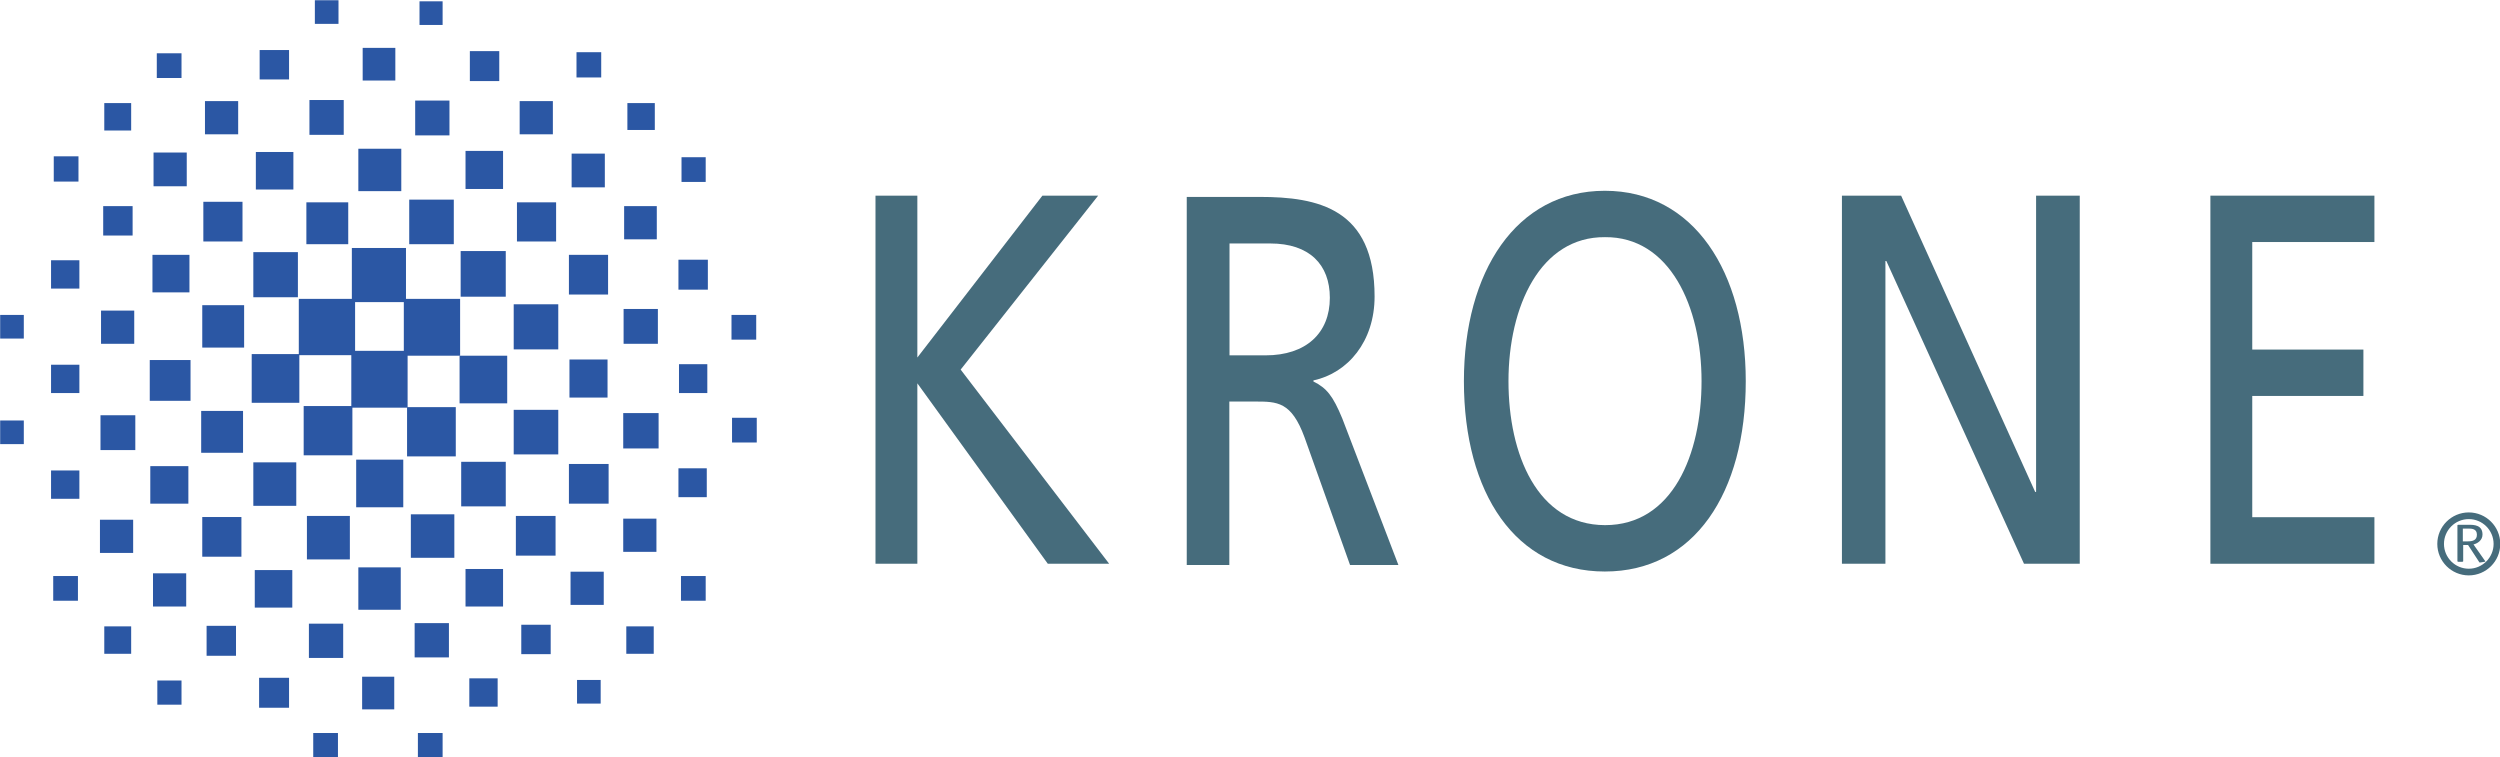
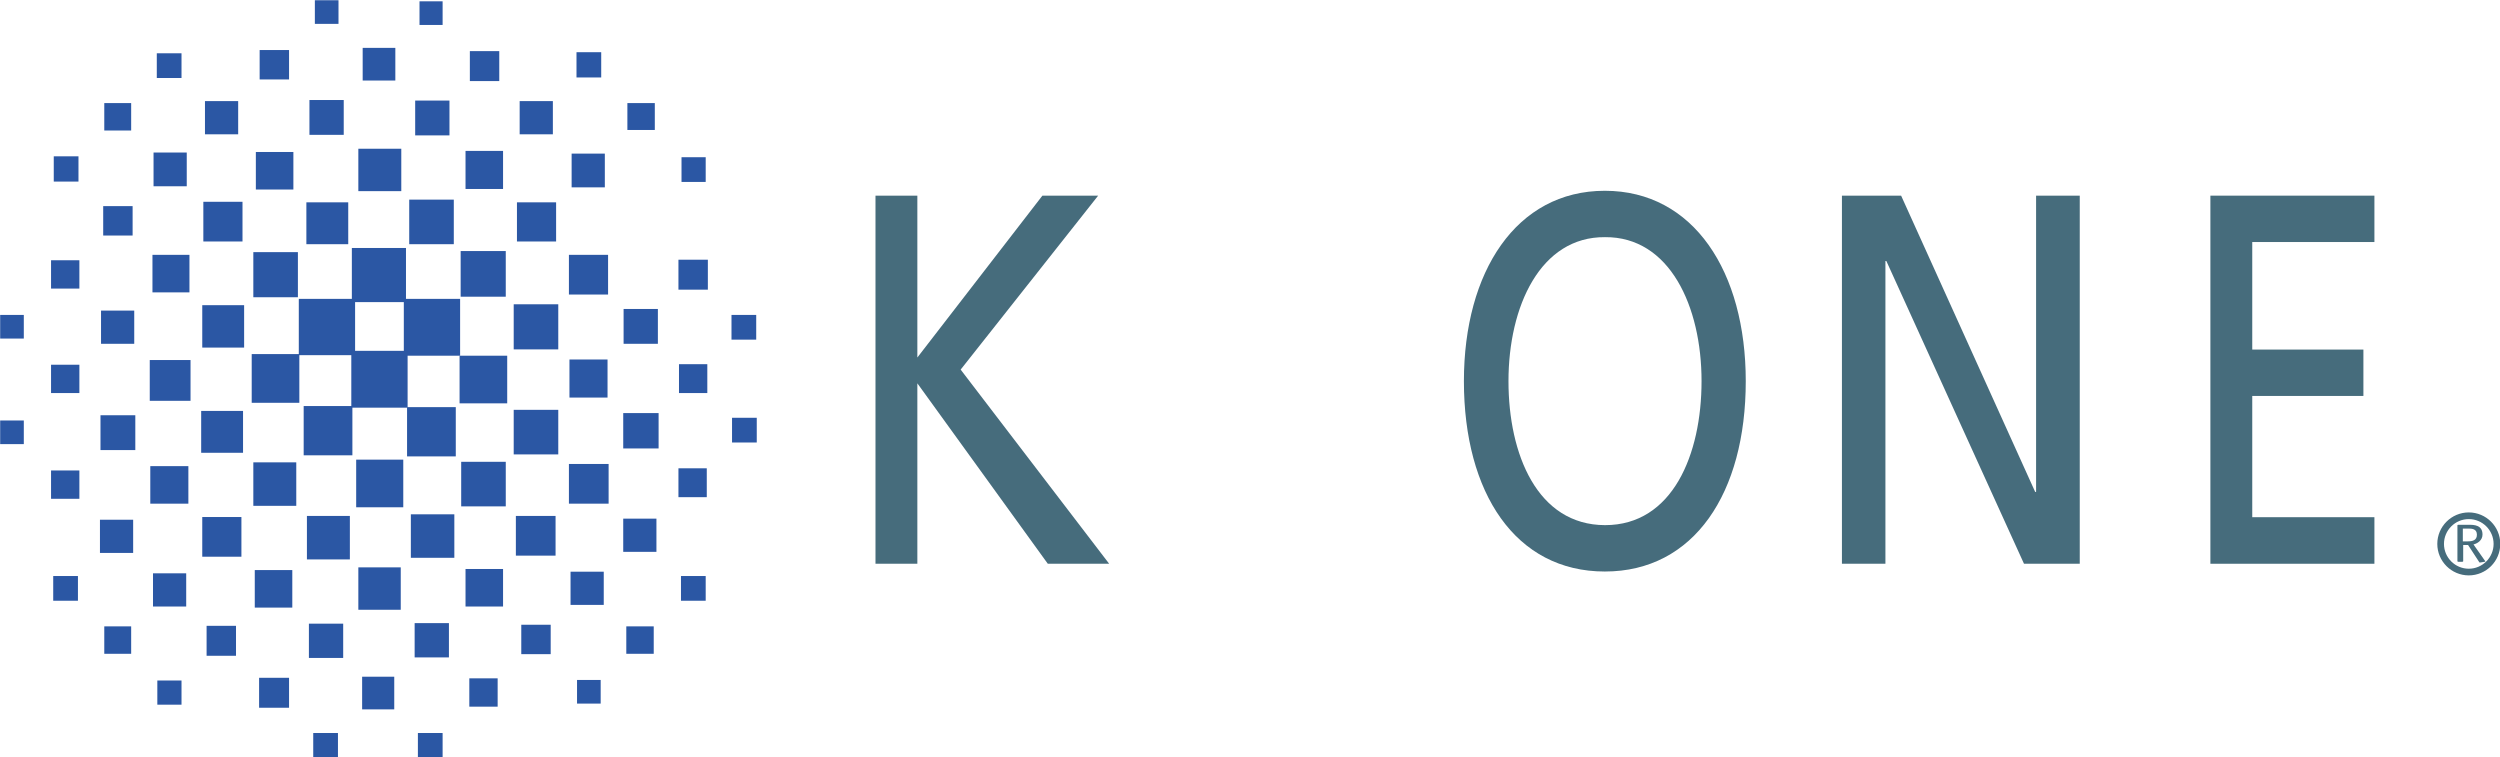
<svg xmlns="http://www.w3.org/2000/svg" xmlns:ns1="http://sodipodi.sourceforge.net/DTD/sodipodi-0.dtd" xmlns:ns2="http://www.inkscape.org/namespaces/inkscape" version="1.1" id="Layer_1" x="0px" y="0px" viewBox="0 0 170 51.507" xml:space="preserve" ns1:docname="krone.svg" width="170" height="51.507" ns2:version="1.1-dev (1:1.0+devel+202012222021+06c7a40a55)">
  <defs id="defs201" />
  <ns1:namedview id="namedview199" pagecolor="#505050" bordercolor="#eeeeee" borderopacity="1" objecttolerance="10.0" gridtolerance="10.0" guidetolerance="10.0" ns2:pageshadow="0" ns2:pageopacity="0" ns2:pagecheckerboard="0" showgrid="false" ns2:zoom="0.85606061" ns2:cx="80.60177" ns2:cy="71.840708" ns2:current-layer="Layer_1" />
  <style type="text/css" id="style2">
	.st0{fill:#466C7C;}
	.st1{fill:#2B57A4;}
	.st2{fill-rule:evenodd;clip-rule:evenodd;fill:#466C7C;}
	.st3{fill:none;stroke:#466C7C;stroke-width:0.37;stroke-miterlimit:3.864;}
</style>
  <g id="g196" transform="matrix(1.227,0,0,1.227,-276.947,-396.808)">
    <polyline class="st0" points="274.23,334.24 276.55,334.24 276.55,343.21 283.48,334.24 286.57,334.24 278.95,343.88    287.18,354.64 283.78,354.64 276.55,344.64 276.55,354.64 274.23,354.64 274.23,334.24  " id="polyline4" />
    <polyline class="st0" points="327.79,334.24 331.07,334.24 338.5,350.66 338.55,350.66 338.55,334.24 340.97,334.24 340.97,354.64    337.88,354.64 330.25,337.86 330.2,337.86 330.2,354.64 327.79,354.64 327.79,334.24  " id="polyline6" />
    <polyline class="st0" points="348.21,334.24 357.3,334.24 357.3,336.81 350.53,336.81 350.53,342.77 356.69,342.77 356.69,345.34    350.53,345.34 350.53,352.06 357.3,352.06 357.3,354.64 348.21,354.64 348.21,334.24  " id="polyline8" />
    <rect x="245.18" y="342.84" class="st1" width="3.12" height="3.15" id="rect10" />
    <rect x="248.09" y="339.96" class="st1" width="3.12" height="3.15" id="rect12" />
    <rect x="242.54" y="345.9" class="st1" width="2.7" height="2.73" id="rect14" />
    <rect x="242.27" y="339.96" class="st1" width="3.12" height="3.12" id="rect16" />
    <rect x="245.21" y="337.14" class="st1" width="3" height="3" id="rect18" />
    <rect x="251.18" y="343.11" class="st1" width="2.64" height="2.64" id="rect20" />
    <rect x="245.45" y="348.87" class="st1" width="2.61" height="2.64" id="rect22" />
    <rect x="239.66" y="343.02" class="st1" width="2.64" height="2.7" id="rect24" />
    <rect x="251.27" y="348.99" class="st1" width="2.47" height="2.47" id="rect26" />
    <rect x="248.48" y="351.9" class="st1" width="2.41" height="2.41" id="rect28" />
    <rect x="239.75" y="349.02" class="st1" width="2.38" height="2.41" id="rect30" />
    <rect x="239.75" y="337.37" class="st1" width="2.47" height="2.5" id="rect32" />
    <rect x="251.24" y="337.31" class="st1" width="2.5" height="2.53" id="rect34" />
    <rect x="254.18" y="346.11" class="st1" width="2.47" height="2.47" id="rect36" />
    <rect x="242.69" y="334.61" class="st1" width="2.32" height="2.32" id="rect38" />
    <rect x="236.92" y="340.31" class="st1" width="2.32" height="2.35" id="rect40" />
    <rect x="236.86" y="346.17" class="st1" width="2.32" height="2.32" id="rect42" />
    <rect x="254.18" y="340.26" class="st1" width="2.47" height="2.5" id="rect44" />
    <rect x="257.27" y="343.32" class="st1" width="2.11" height="2.11" id="rect46" />
    <rect x="260.25" y="346.29" class="st1" width="1.96" height="1.96" id="rect48" />
    <rect x="257.24" y="349.11" class="st1" width="2.2" height="2.2" id="rect50" />
    <rect x="234.01" y="343.35" class="st1" width="2.26" height="2.26" id="rect52" />
    <rect x="234.04" y="349.23" class="st1" width="2.11" height="2.08" id="rect54" />
    <rect x="234.43" y="361.11" class="st1" width="1.34" height="1.34" id="rect56" />
    <rect x="245.57" y="331.64" class="st1" width="2.38" height="2.35" id="rect58" />
    <rect x="242.86" y="328.94" class="st1" width="1.9" height="1.93" id="rect60" />
    <rect x="237.07" y="329" class="st1" width="1.84" height="1.84" id="rect62" />
    <rect x="234.22" y="331.85" class="st1" width="1.84" height="1.87" id="rect64" />
    <rect x="231.31" y="340.61" class="st1" width="1.84" height="1.84" id="rect66" />
    <rect x="231.28" y="346.41" class="st1" width="1.93" height="1.93" id="rect68" />
    <rect x="228.54" y="337.82" class="st1" width="1.57" height="1.57" id="rect70" />
    <rect x="228.54" y="343.61" class="st1" width="1.57" height="1.57" id="rect72" />
    <rect x="228.69" y="332.06" class="st1" width="1.37" height="1.4" id="rect74" />
    <rect x="231.49" y="329.11" class="st1" width="1.49" height="1.52" id="rect76" />
    <rect x="234.4" y="326.35" class="st1" width="1.37" height="1.37" id="rect78" />
    <rect x="240.1" y="326.17" class="st1" width="1.63" height="1.63" id="rect80" />
    <rect x="263.31" y="349.35" class="st1" width="1.57" height="1.6" id="rect82" />
    <rect x="257.69" y="361.08" class="st1" width="1.31" height="1.31" id="rect84" />
    <rect x="228.54" y="349.47" class="st1" width="1.57" height="1.57" id="rect86" />
    <rect x="240.07" y="360.96" class="st1" width="1.66" height="1.66" id="rect88" />
    <rect x="251.72" y="360.99" class="st1" width="1.57" height="1.57" id="rect90" />
    <rect x="248.27" y="345.96" class="st1" width="2.7" height="2.73" id="rect92" />
    <rect x="251.51" y="354.93" class="st1" width="2.08" height="2.08" id="rect94" />
    <rect x="228.66" y="355.32" class="st1" width="1.37" height="1.37" id="rect96" />
    <rect x="263.45" y="355.32" class="st1" width="1.37" height="1.37" id="rect98" />
    <rect x="242.83" y="357.96" class="st1" width="1.9" height="1.9" id="rect100" />
    <rect x="248.69" y="357.93" class="st1" width="1.9" height="1.9" id="rect102" />
    <rect x="254.6" y="358.02" class="st1" width="1.63" height="1.63" id="rect104" />
    <rect x="231.49" y="358.11" class="st1" width="1.49" height="1.52" id="rect106" />
    <rect x="260.42" y="358.11" class="st1" width="1.52" height="1.52" id="rect108" />
    <rect x="225.72" y="340.85" class="st1" width="1.31" height="1.31" id="rect110" />
    <rect x="225.72" y="346.7" class="st1" width="1.31" height="1.31" id="rect112" />
    <rect x="243.07" y="364.02" class="st1" width="1.37" height="1.37" id="rect114" />
    <rect x="248.87" y="364.02" class="st1" width="1.37" height="1.37" id="rect116" />
    <rect x="263.48" y="332.11" class="st1" width="1.34" height="1.37" id="rect118" />
    <rect x="257.66" y="326.29" class="st1" width="1.37" height="1.4" id="rect120" />
    <rect x="260.48" y="329.11" class="st1" width="1.52" height="1.49" id="rect122" />
    <rect x="254.51" y="329" class="st1" width="1.84" height="1.84" id="rect124" />
    <rect x="263.31" y="337.79" class="st1" width="1.63" height="1.66" id="rect126" />
-     <rect x="260.3" y="334.82" class="st1" width="1.81" height="1.84" id="rect128" />
    <rect x="248.96" y="323.47" class="st1" width="1.28" height="1.31" id="rect130" />
    <rect x="266.25" y="340.85" class="st1" width="1.37" height="1.37" id="rect132" />
    <rect x="251.51" y="331.76" class="st1" width="2.08" height="2.11" id="rect134" />
    <rect x="254.36" y="334.61" class="st1" width="2.17" height="2.17" id="rect136" />
    <rect x="245.81" y="326.05" class="st1" width="1.81" height="1.81" id="rect138" />
    <rect x="263.34" y="343.58" class="st1" width="1.57" height="1.6" id="rect140" />
    <rect x="257.24" y="337.52" class="st1" width="2.17" height="2.2" id="rect142" />
    <rect x="260.27" y="340.52" class="st1" width="1.9" height="1.93" id="rect144" />
    <rect x="243.16" y="323.41" class="st1" width="1.31" height="1.31" id="rect146" />
    <rect x="266.28" y="346.55" class="st1" width="1.37" height="1.37" id="rect148" />
    <rect x="245.57" y="354.84" class="st1" width="2.35" height="2.35" id="rect150" />
    <rect x="245.78" y="360.9" class="st1" width="1.78" height="1.81" id="rect152" />
    <rect x="239.83" y="354.99" class="st1" width="2.08" height="2.08" id="rect154" />
    <rect x="236.92" y="352.05" class="st1" width="2.17" height="2.2" id="rect156" />
    <rect x="242.72" y="351.99" class="st1" width="2.38" height="2.41" id="rect158" />
    <rect x="248.72" y="328.97" class="st1" width="1.9" height="1.93" id="rect160" />
    <rect x="260.25" y="352.14" class="st1" width="1.84" height="1.84" id="rect162" />
    <rect x="257.33" y="355.08" class="st1" width="1.84" height="1.84" id="rect164" />
    <rect x="254.3" y="351.99" class="st1" width="2.2" height="2.2" id="rect166" />
    <rect x="251.75" y="326.23" class="st1" width="1.63" height="1.66" id="rect168" />
    <rect x="237.16" y="358.08" class="st1" width="1.63" height="1.66" id="rect170" />
    <rect x="234.19" y="355.17" class="st1" width="1.84" height="1.84" id="rect172" />
    <rect x="231.25" y="352.2" class="st1" width="1.84" height="1.84" id="rect174" />
    <rect x="231.43" y="334.82" class="st1" width="1.63" height="1.63" id="rect176" />
    <rect x="257.39" y="331.91" class="st1" width="1.84" height="1.87" id="rect178" />
    <rect x="236.98" y="334.58" class="st1" width="2.17" height="2.2" id="rect180" />
    <rect x="234.16" y="337.52" class="st1" width="2.05" height="2.08" id="rect182" />
    <rect x="239.89" y="331.82" class="st1" width="2.08" height="2.08" id="rect184" />
    <rect x="248.39" y="334.46" class="st1" width="2.47" height="2.47" id="rect186" />
    <path class="st2" d="m 362.79,353.57 c 0.21,-0.05 0.5,-0.22 0.5,-0.55 0,-0.53 -0.47,-0.54 -0.76,-0.54 h -0.58 c -0.03,0 -0.05,0.01 -0.05,0.04 v 1.97 c 0,0.02 0.01,0.04 0.05,0.04 h 0.22 c 0.03,0 0.05,-0.01 0.05,-0.04 v -0.89 h 0.27 l 0.62,0.95 c 0.01,0.02 0.03,0.03 0.06,0.02 l 0.24,-0.04 c 0.03,0 0.04,-0.01 0.04,-0.02 0,-0.01 -0.01,-0.02 -0.02,-0.03 z m -0.59,-0.17 v -0.71 h 0.29 c 0.21,0 0.49,0.01 0.49,0.34 0,0.32 -0.25,0.37 -0.53,0.37 z" id="path188" />
    <path class="st3" d="m 360.97,353.54 c 0,-0.86 0.7,-1.56 1.56,-1.56 0.86,0 1.56,0.7 1.56,1.56 0,0.86 -0.7,1.56 -1.56,1.56 -0.86,0 -1.56,-0.7 -1.56,-1.56 z" id="path190" />
-     <path class="st0" d="m 291.49,354.71 h 2.35 v -9.06 h 1.41 c 1.25,0 2.03,0 2.76,1.99 l 2.52,7.07 h 2.68 l -3.11,-8.12 c -0.52,-1.26 -0.87,-1.69 -1.6,-2.05 v -0.06 c 1.91,-0.41 3.39,-2.16 3.39,-4.65 0,-4.88 -3.13,-5.52 -6.38,-5.52 h -4.03 v 20.4 z m 2.36,-17.82 h 2.26 c 2.17,0 3.3,1.17 3.3,3.01 0,1.96 -1.32,3.19 -3.56,3.19 h -2 z" id="path192" />
    <path class="st0" d="m 306.84,344.52 c 0,6.2 2.86,10.55 7.81,10.55 4.95,0 7.81,-4.35 7.81,-10.55 0,-6.05 -2.88,-10.55 -7.81,-10.55 -4.92,0 -7.81,4.5 -7.81,10.55 z m 2.47,0 c 0,-4.15 1.77,-8.01 5.35,-7.98 3.58,-0.03 5.35,3.83 5.35,7.98 0,4.06 -1.6,7.98 -5.35,7.98 -3.75,-0.01 -5.35,-3.92 -5.35,-7.98 z" id="path194" />
  </g>
</svg>